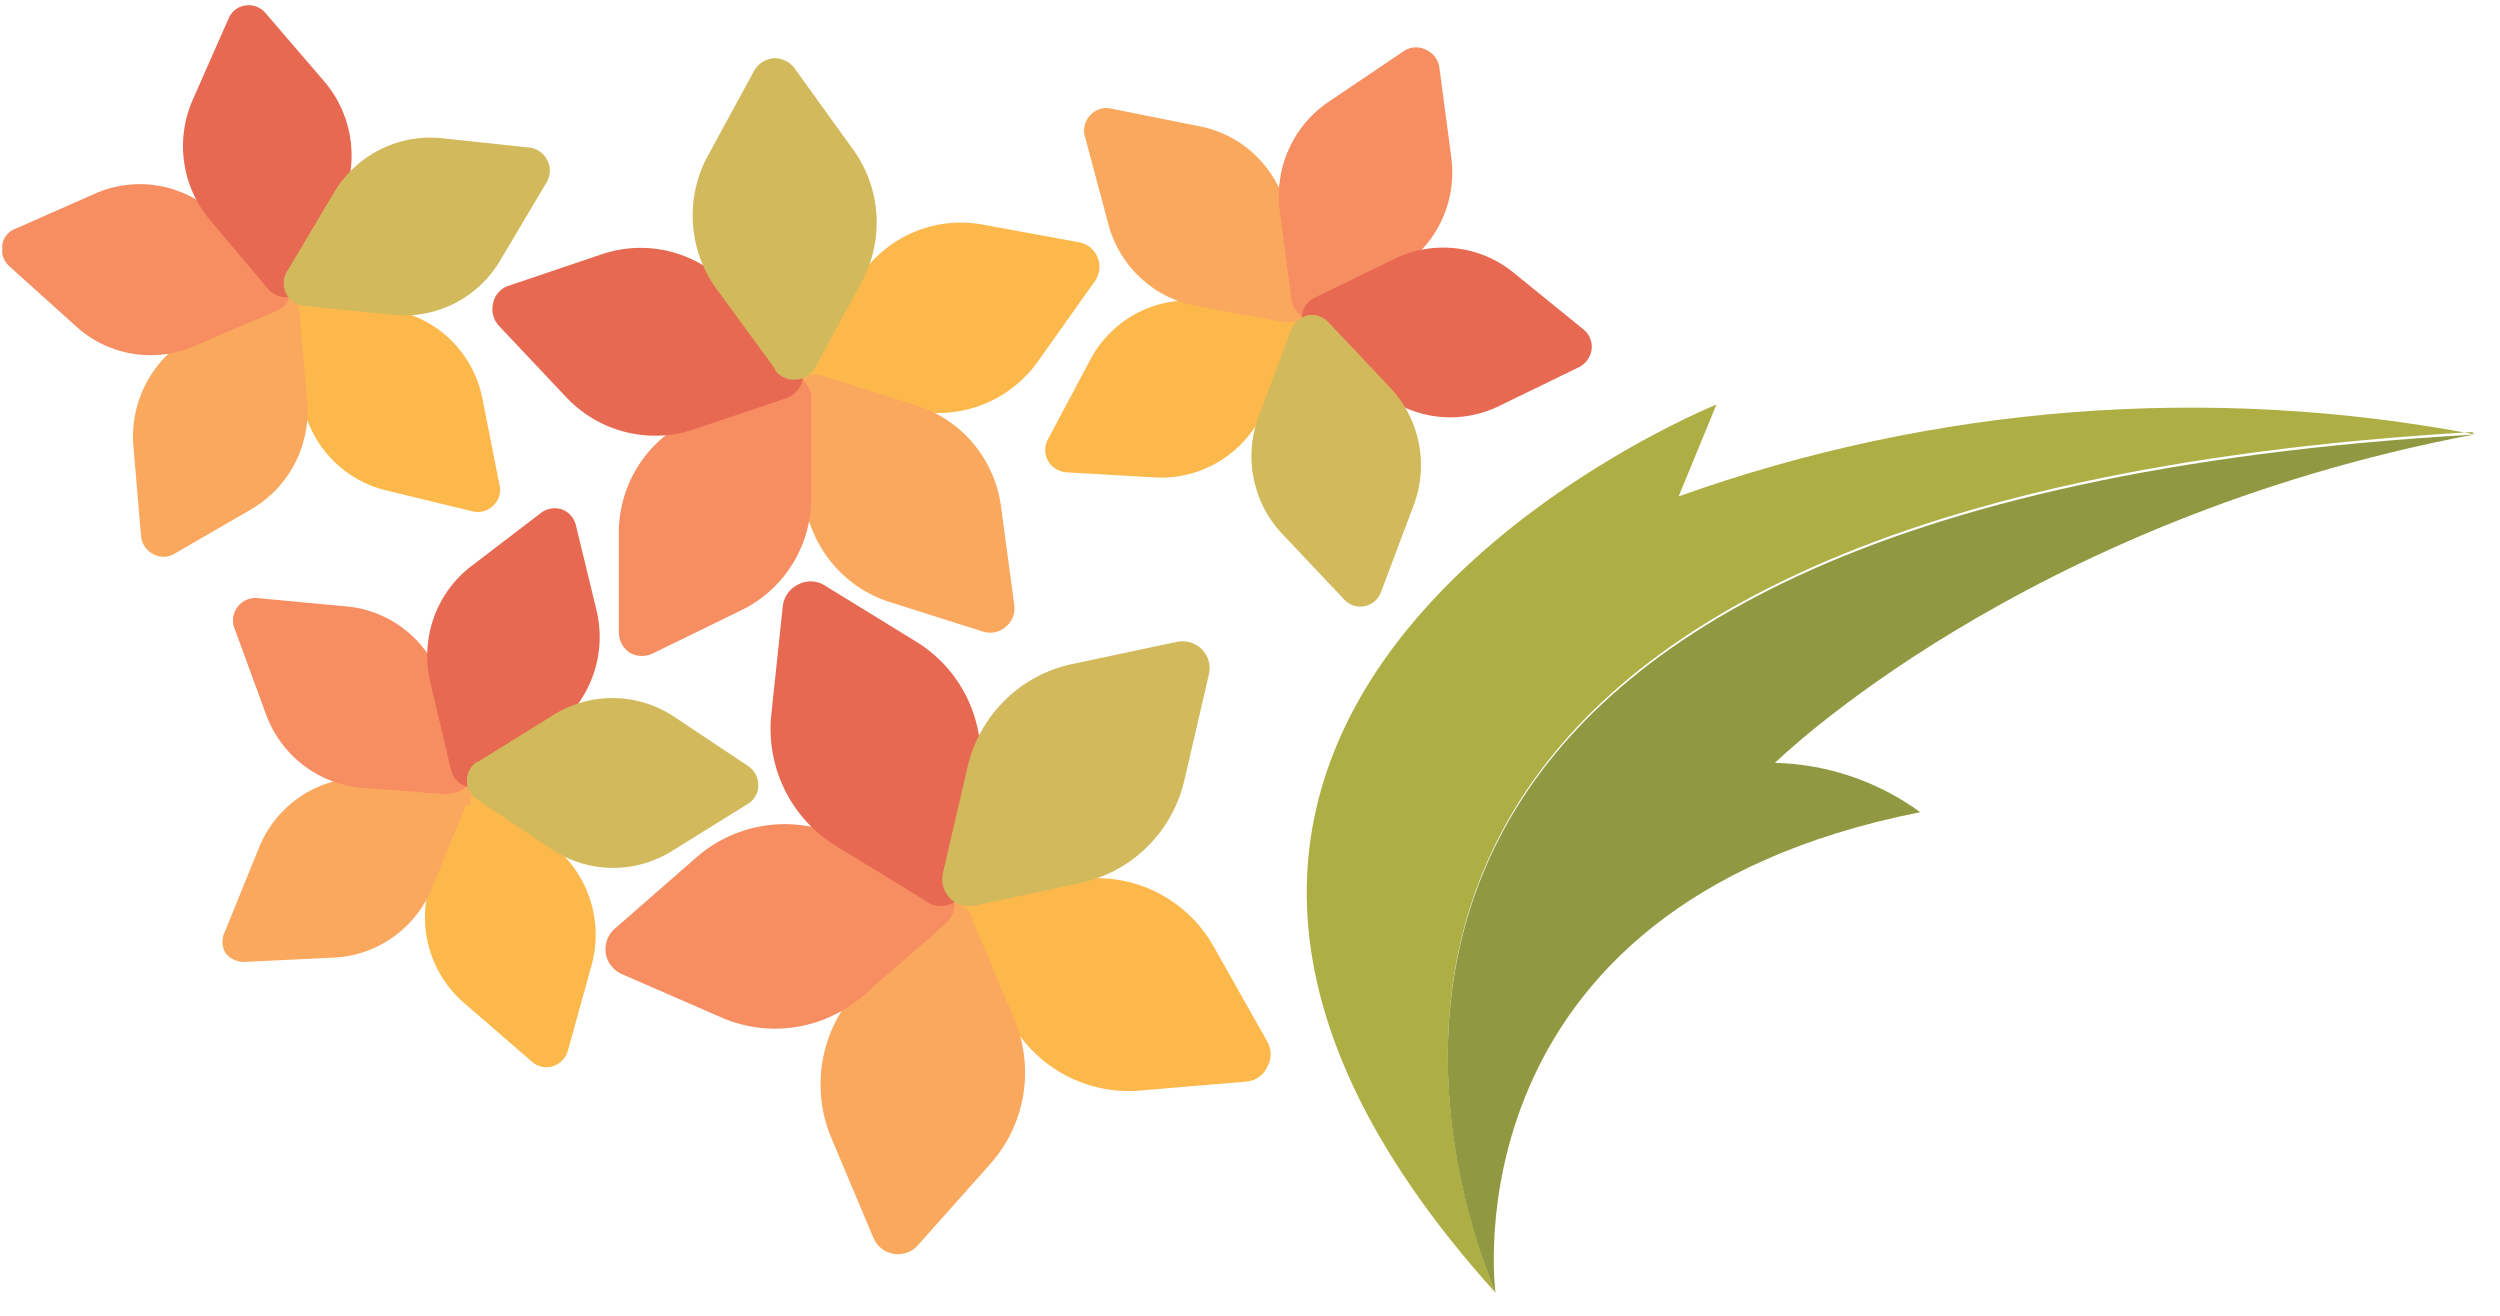
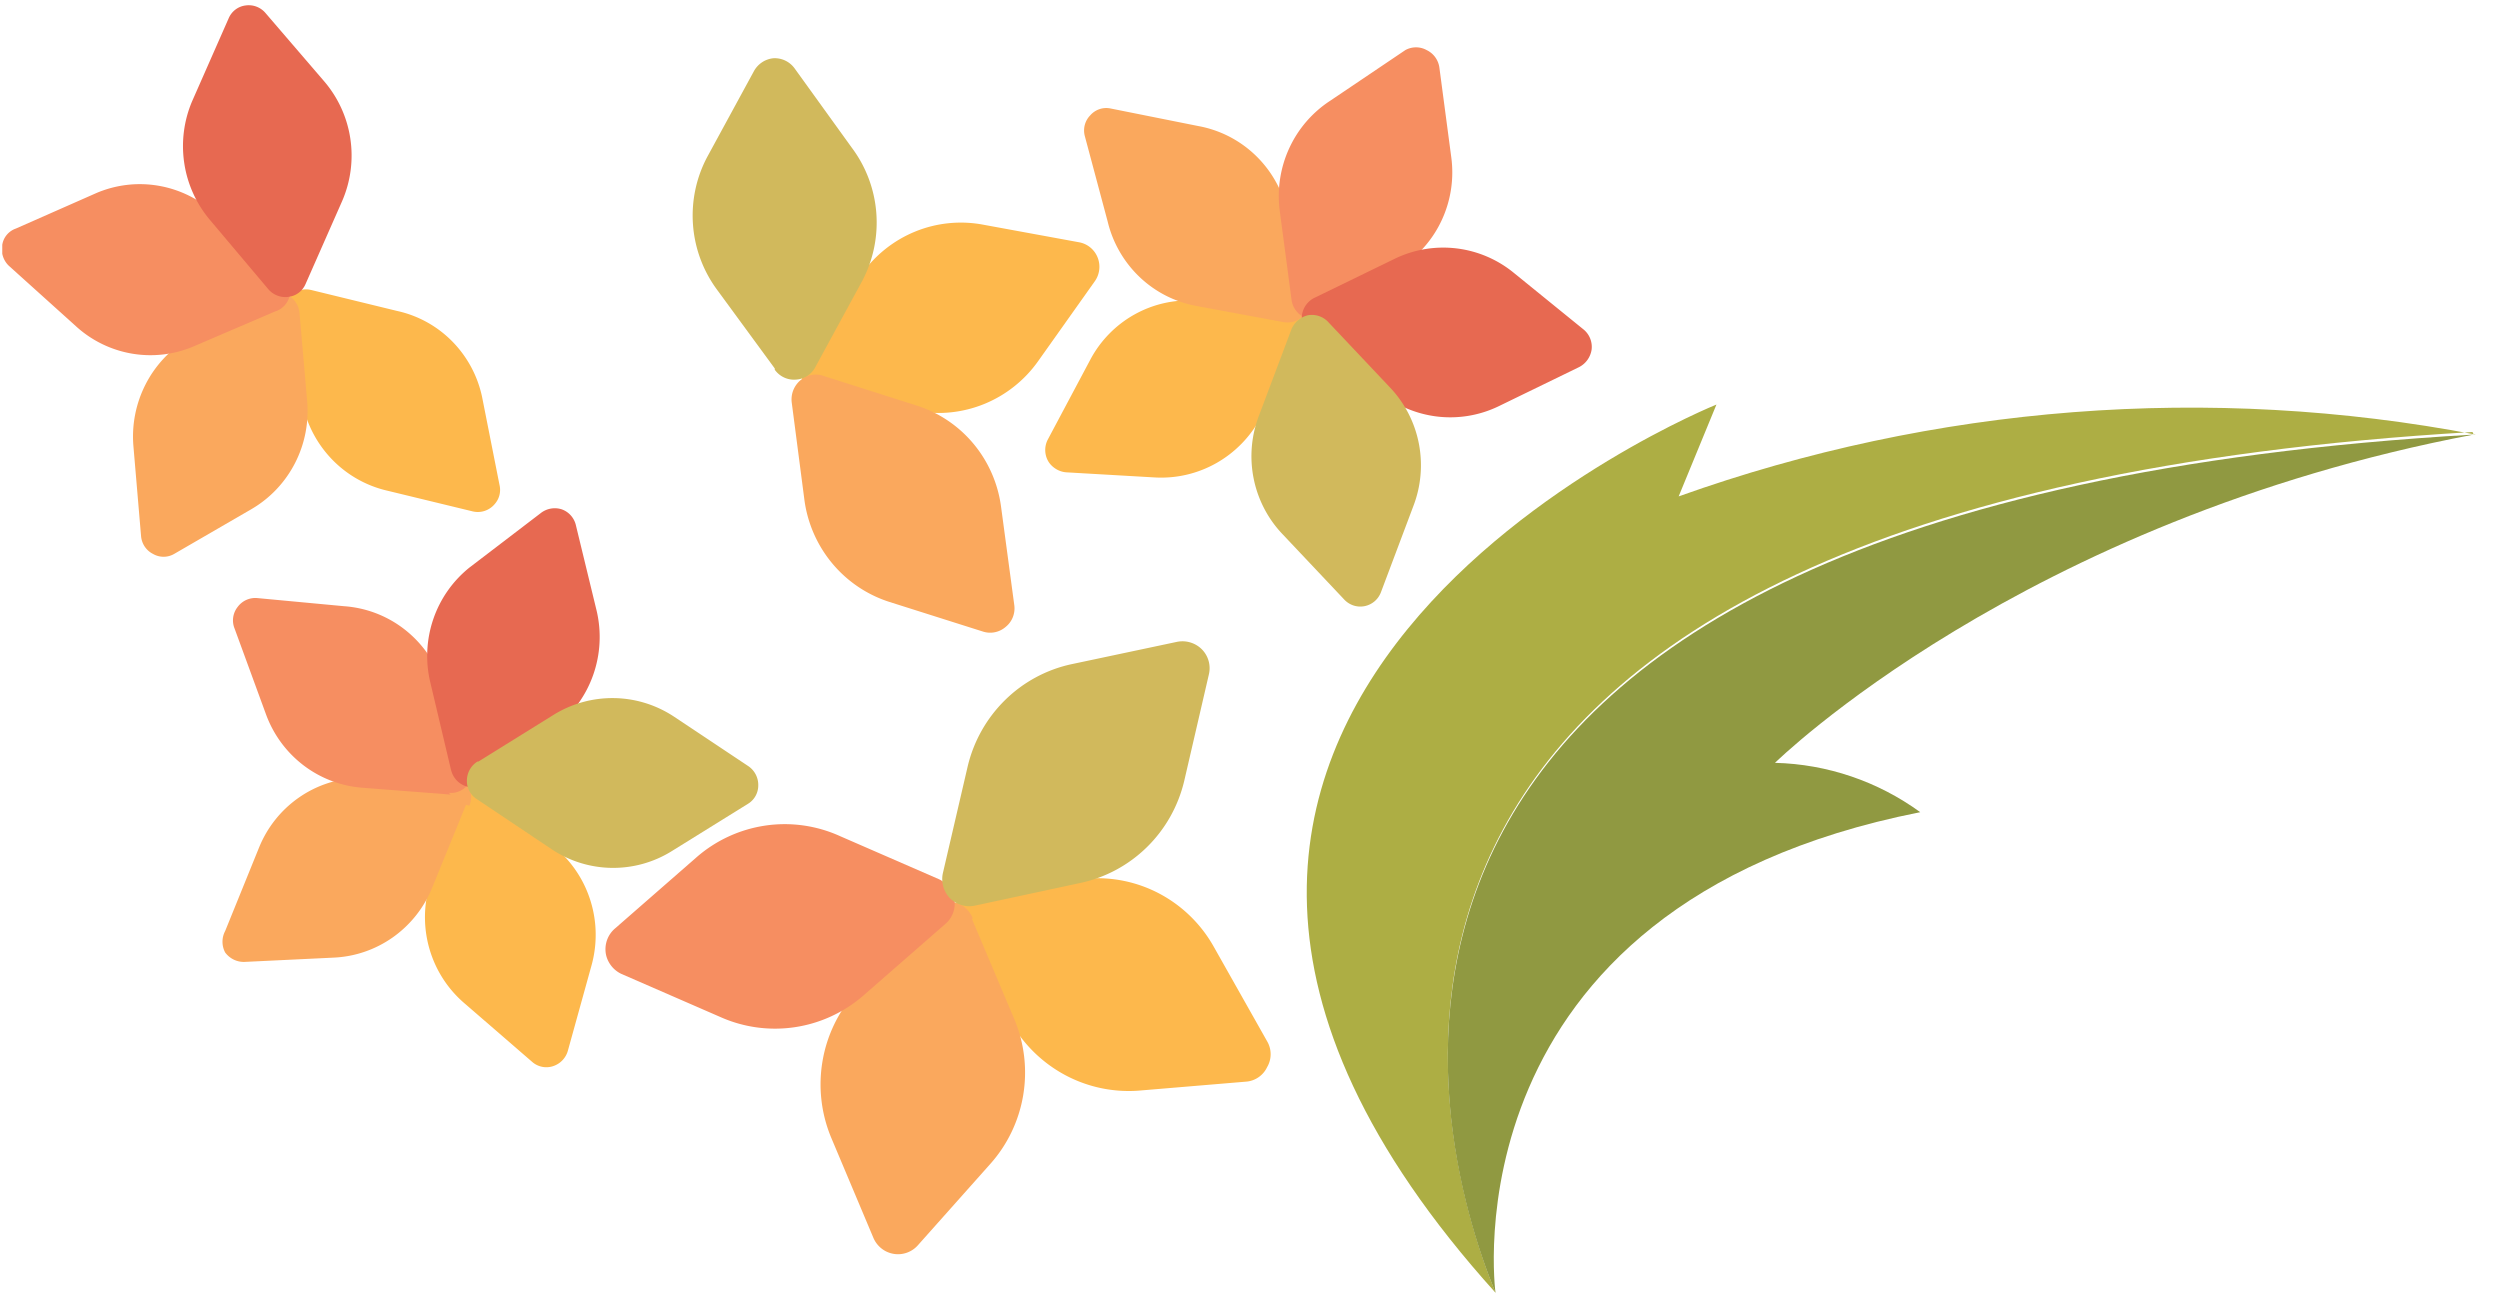
<svg xmlns="http://www.w3.org/2000/svg" width="95" height="50" fill="none">
  <style>.B{fill:#fdb84c}.C{fill:#faa85d}.D{fill:#f68e61}.E{fill:#e76951}.F{fill:#d1b95c}</style>
  <g clip-path="url(#A)">
    <path d="M94.003 16.515h.081c-10.126-1.933-20.579-1.122-30.295 2.348l1.436-3.49s-28.487 11.48-8.393 33.754c-2.469-6.082-9.135-30.003 37.122-32.71" fill="#adae44" />
    <path d="M94 16.514c-46.306 2.674-39.64 26.595-37.171 32.612 0 0-2.001-14.676 16.14-18.263-1.611-1.172-3.535-1.826-5.52-1.875 0 0 9.361-9.213 26.55-12.474z" fill="#909941" />
    <path d="M37.209 33.733c-.17.014-.335.07-.479.164a1.04 1.04 0 0 0-.344.374c-.079.154-.121.324-.121.497s.041.344.121.497l2.034 3.587a5.19 5.19 0 0 0 2.053 1.999 5.12 5.12 0 0 0 2.789.594l4.083-.342a.96.96 0 0 0 .478-.167c.142-.097.255-.231.329-.387a.97.97 0 0 0 0-.978l-2.034-3.604a5.11 5.11 0 0 0-2.049-2.003 5.04 5.04 0 0 0-2.793-.574l-4.067.342z" class="B" />
    <path d="M36.965 34.891c-.066-.16-.171-.301-.305-.409s-.293-.18-.462-.21-.343-.015-.505.042-.307.154-.422.283l-2.76 3.114a5.24 5.24 0 0 0-1.255 2.611 5.27 5.27 0 0 0 .319 2.884l1.614 3.832c.068.159.174.298.309.405a1.01 1.01 0 0 0 .463.204c.169.028.342.012.504-.046s.306-.156.419-.286l2.744-3.082c.655-.732 1.09-1.639 1.253-2.612s.047-1.974-.333-2.883l-1.614-3.816" class="C" />
    <path d="M35.913 35.118c.132-.108.234-.249.297-.409s.082-.334.058-.504-.095-.336-.199-.475a1.05 1.05 0 0 0-.398-.324l-3.745-1.631c-.89-.405-1.877-.545-2.843-.403a5.11 5.11 0 0 0-2.612 1.202l-3.099 2.707a1.03 1.03 0 0 0-.296.418c-.062.163-.082.338-.059.511s.095.336.199.475a1.05 1.05 0 0 0 .398.324l3.745 1.631a5.1 5.1 0 0 0 2.845.393c.966-.144 1.871-.563 2.611-1.208l3.099-2.707z" class="D" />
-     <path d="M35.266 34.303c.149.08.315.122.484.122s.335-.042.484-.122a1.02 1.02 0 0 0 .387-.334c.099-.143.16-.308.178-.481l.436-4.125c.111-.98-.06-1.972-.492-2.857s-1.108-1.625-1.945-2.133l-3.502-2.152a1.01 1.01 0 0 0-.985 0c-.154.078-.286.193-.385.335a1.05 1.05 0 0 0-.18.48l-.436 4.109a5.25 5.25 0 0 0 .503 2.852c.431.883 1.102 1.625 1.935 2.138l3.518 2.152" class="E" />
    <path d="M35.833 33.163c-.04.169-.037.346.008.514s.131.322.25.448a1.05 1.05 0 0 0 .432.264 1.04 1.04 0 0 0 .504.029l4.019-.864c.955-.202 1.834-.674 2.535-1.361s1.193-1.561 1.42-2.52l.936-4.044a1.02 1.02 0 0 0-.008-.507c-.045-.165-.131-.316-.25-.439s-.273-.217-.44-.268a1.04 1.04 0 0 0-.513-.025l-4.003.848a5.15 5.15 0 0 0-2.536 1.37c-.7.69-1.192 1.566-1.418 2.528l-.936 4.028z" class="F" />
    <path d="M30.588 13.48a.92.92 0 0 0-.116.892c.058.146.153.274.275.372a.9.9 0 0 0 .421.187l3.648.685a4.62 4.62 0 0 0 2.588-.266 4.67 4.67 0 0 0 2.044-1.625l2.163-3.049c.089-.13.144-.28.161-.437s-.006-.315-.065-.461-.154-.274-.275-.374a.93.93 0 0 0-.418-.196l-3.648-.669a4.59 4.59 0 0 0-2.59.261 4.64 4.64 0 0 0-2.042 1.631l-2.147 3.049z" class="B" />
    <path d="M31.279 14.279c-.148-.049-.306-.058-.459-.026a.9.9 0 0 0-.412.205c-.117.101-.208.23-.265.375s-.076.302-.058.457l.484 3.718a4.75 4.75 0 0 0 1.06 2.405c.571.684 1.323 1.19 2.168 1.46l3.551 1.125c.148.049.306.058.459.026a.9.9 0 0 0 .412-.205c.121-.098.215-.226.271-.372s.075-.304.052-.459l-.5-3.718c-.115-.889-.481-1.726-1.053-2.411a4.63 4.63 0 0 0-2.175-1.454l-3.535-1.125z" class="C" />
-     <path d="M30.827 15.144c.002-.158-.037-.313-.114-.45s-.187-.252-.322-.332-.289-.115-.444-.115-.308.04-.444.115l-3.341 1.631a4.7 4.7 0 0 0-1.938 1.757c-.468.759-.714 1.637-.709 2.532v3.75c.001.157.042.311.118.448s.185.252.318.335c.137.073.289.111.444.111s.307-.038.444-.111l3.341-1.631c.798-.389 1.47-.998 1.938-1.757s.714-1.637.709-2.531v-3.75z" class="D" />
-     <path d="M29.894 15.128c.146-.054.277-.143.381-.259s.178-.257.216-.409a.94.94 0 0 0-.003-.461.93.93 0 0 0-.223-.403l-2.566-2.723a4.62 4.62 0 0 0-2.247-1.318c-.858-.214-1.759-.175-2.595.111l-3.519 1.19a.87.87 0 0 0-.386.244c-.105.115-.178.255-.211.408a.94.94 0 0 0-.004.459c.037.151.11.29.214.405l2.566 2.723c.61.646 1.388 1.104 2.246 1.321a4.62 4.62 0 0 0 2.597-.098l3.535-1.19z" class="E" />
    <path d="M29.441 14.05c.091.127.213.229.355.295s.297.093.452.08a.88.88 0 0 0 .436-.144c.13-.086.236-.205.306-.345l1.775-3.261c.42-.796.605-1.696.534-2.595a4.74 4.74 0 0 0-.937-2.476l-2.163-3a.94.94 0 0 0-.354-.299.93.93 0 0 0-.453-.092c-.154.015-.302.067-.431.152a.96.96 0 0 0-.311.337l-1.775 3.261c-.417.785-.605 1.674-.542 2.563a4.74 4.74 0 0 0 .897 2.459l2.211 3.017" class="F" />
    <path d="M18.577 30.031a.9.9 0 0 0-.384-.18c-.14-.028-.285-.023-.423.017s-.257.119-.356.222-.17.228-.209.365l-.904 3.261a4.33 4.33 0 0 0 .035 2.398c.237.78.69 1.475 1.305 2.004l2.582 2.234a.82.82 0 0 0 .374.186c.139.029.282.021.417-.023s.257-.119.356-.222.171-.228.209-.365l.904-3.261c.214-.785.204-1.616-.031-2.395a4.31 4.31 0 0 0-1.293-2.008l-2.582-2.234z" class="B" />
    <path d="M17.835 30.618c.056-.132.078-.276.064-.418s-.064-.279-.144-.397-.193-.21-.319-.275-.266-.099-.407-.1l-3.454.13a4.2 4.2 0 0 0-2.246.77c-.661.468-1.175 1.117-1.482 1.871l-1.291 3.18a.87.87 0 0 0 0 .815.89.89 0 0 0 .32.268.88.88 0 0 0 .406.091l3.389-.163c.808-.034 1.59-.301 2.254-.769a4.28 4.28 0 0 0 1.491-1.873l1.291-3.163" class="C" />
    <path d="M17.047 30.128c.141.015.284-.007.414-.064s.243-.147.329-.262a.87.87 0 0 0 .129-.815l-1.194-3.261c-.296-.75-.795-1.4-1.44-1.876a4.22 4.22 0 0 0-2.207-.814l-3.309-.31c-.142-.011-.285.014-.415.074a.84.84 0 0 0-.327.269.82.82 0 0 0-.166.392c-.02.143-.002.289.053.423l1.194 3.261c.281.768.774 1.439 1.42 1.933a4.22 4.22 0 0 0 2.227.855l3.373.261" class="D" />
    <path d="M17.142 29.265c.035.14.103.268.199.375s.217.186.352.233.279.059.419.036a.85.85 0 0 0 .385-.171l2.647-2.136c.642-.505 1.127-1.184 1.399-1.959s.318-1.611.135-2.411l-.791-3.261a.85.85 0 0 0-.194-.382c-.096-.109-.218-.19-.355-.237a.86.86 0 0 0-.413-.024c-.138.025-.267.084-.378.171l-2.712 2.071a4.29 4.29 0 0 0-1.37 1.958 4.33 4.33 0 0 0-.115 2.395l.791 3.343z" class="E" />
    <path d="M18.146 28.938c-.122.075-.223.18-.294.306s-.108.267-.11.412a.82.82 0 0 0 .098.411.81.81 0 0 0 .289.306l2.825 1.892c.674.452 1.463.7 2.272.714a4.21 4.21 0 0 0 2.296-.633l2.889-1.794a.81.81 0 0 0 .294-.296.82.82 0 0 0 .109-.405.87.87 0 0 0-.093-.414.86.86 0 0 0-.278-.319l-2.841-1.892c-.672-.442-1.454-.684-2.256-.698s-1.592.199-2.279.617l-2.889 1.794" class="F" />
    <path d="M49.506 12.894a.94.94 0 0 0 .097-.416c0-.144-.033-.287-.097-.416-.071-.125-.172-.231-.293-.308s-.259-.122-.401-.133l-3.389-.196c-.806-.051-1.61.132-2.317.528a4.25 4.25 0 0 0-1.67 1.706l-1.614 3.033c-.068.125-.103.265-.103.408s.035.283.103.408.173.229.294.306.258.123.4.134l3.389.196c.807.042 1.609-.147 2.314-.545s1.285-.989 1.673-1.705l1.614-3.017" class="B" />
    <path d="M48.775 12.241c.14.025.285.015.42-.031s.257-.125.355-.23.167-.234.201-.374a.84.84 0 0 0-.008-.425l-.855-3.261c-.206-.791-.631-1.506-1.226-2.061a4.23 4.23 0 0 0-2.131-1.07L42.19 4.12a.8.8 0 0 0-.414.029c-.133.046-.252.126-.345.232-.099.101-.171.226-.208.363s-.037.282-.002.42l.872 3.261a4.3 4.3 0 0 0 1.205 2.095 4.23 4.23 0 0 0 2.136 1.101l3.341.62z" class="C" />
    <path d="M49.081 11.41a.87.87 0 0 0 .162.387c.085.114.196.204.324.264a.85.85 0 0 0 .805-.047l2.857-1.859a4.26 4.26 0 0 0 1.564-1.804 4.31 4.31 0 0 0 .356-2.371l-.452-3.408a.87.87 0 0 0-.158-.397c-.085-.117-.197-.21-.327-.272a.83.83 0 0 0-.404-.104c-.141 0-.28.036-.404.104L50.55 3.827a4.29 4.29 0 0 0-1.559 1.806c-.34.739-.465 1.56-.362 2.368l.452 3.408z" class="D" />
    <path d="M49.959 11.312a.86.86 0 0 0-.327.272.87.87 0 0 0-.158.397.87.87 0 0 0 .057.423c.054.134.139.252.25.344l2.631 2.136a4.24 4.24 0 0 0 2.188.943 4.22 4.22 0 0 0 2.347-.389l3.05-1.484a.89.89 0 0 0 .323-.274.9.9 0 0 0 .161-.394c.018-.143-.001-.289-.055-.424a.85.85 0 0 0-.252-.343l-2.631-2.136a4.24 4.24 0 0 0-2.188-.943c-.803-.098-1.617.037-2.347.389l-3.05 1.484z" class="E" />
    <path d="M50.477 12.241c-.097-.105-.219-.184-.355-.23a.85.85 0 0 0-.42-.031c-.14.033-.27.099-.379.192s-.195.212-.25.346l-1.227 3.261a4.31 4.31 0 0 0-.21 2.39c.157.8.538 1.539 1.098 2.127l2.34 2.479a.84.84 0 0 0 .356.232.83.83 0 0 0 .423.027c.141-.028.272-.092.382-.185a.85.85 0 0 0 .243-.35l1.227-3.261c.294-.76.367-1.589.21-2.39s-.538-1.539-1.098-2.127l-2.34-2.479z" class="F" />
    <path d="M11.814 11.018c-.138-.032-.281-.028-.417.012a.82.82 0 0 0-.358.217c-.101.1-.177.224-.219.361a.87.87 0 0 0-.023.422l.71 3.359a4.32 4.32 0 0 0 1.145 2.104 4.25 4.25 0 0 0 2.083 1.157l3.228.783a.83.83 0 0 0 .425-.01c.138-.04.264-.115.366-.219s.177-.223.217-.361a.82.82 0 0 0 .009-.422l-.662-3.343a4.27 4.27 0 0 0-1.139-2.111 4.2 4.2 0 0 0-2.089-1.151l-3.276-.799z" class="B" />
    <path d="M11.381 11.899c-.011-.143-.057-.281-.136-.401a.84.84 0 0 0-.311-.285.83.83 0 0 0-.812.018l-2.954 1.631c-.696.413-1.263 1.016-1.634 1.74a4.36 4.36 0 0 0-.464 2.353l.291 3.424c.013.141.061.277.14.394s.186.212.312.275a.8.8 0 0 0 .807 0l2.954-1.712c.698-.411 1.265-1.014 1.637-1.739s.531-1.541.461-2.354l-.29-3.343z" class="C" />
    <path d="M10.51 11.818a.84.84 0 0 0 .343-.257.85.85 0 0 0 .173-.395c.022-.141.008-.285-.04-.419a.85.85 0 0 0-.234-.348L8.154 8.1c-.599-.545-1.339-.906-2.133-1.042s-1.611-.04-2.354.276L.6 8.687c-.136.047-.256.132-.348.244s-.15.248-.169.392c-.025.142-.014.288.031.424s.123.26.228.358l2.534 2.283a4.21 4.21 0 0 0 2.14 1.05 4.19 4.19 0 0 0 2.363-.284l3.115-1.337" class="D" />
    <path d="M10.207 11.002c.094.106.213.186.345.235s.274.063.414.043a.8.8 0 0 0 .388-.157c.113-.086.202-.2.258-.332l1.388-3.147c.325-.745.433-1.569.313-2.374s-.464-1.56-.991-2.176L10.094.501a.84.84 0 0 0-.342-.246.83.83 0 0 0-.417-.048.8.8 0 0 0-.388.157c-.113.086-.202.2-.258.332L7.302 3.844a4.36 4.36 0 0 0-.3 2.356 4.34 4.34 0 0 0 .978 2.16l2.227 2.642z" class="E" />
-     <path d="M10.945 10.252a.87.87 0 0 0-.084.872c.064.14.164.259.29.347a.85.85 0 0 0 .424.151l3.373.343c.814.081 1.635-.077 2.362-.456s1.331-.962 1.738-1.68l1.743-2.935c.068-.125.103-.265.103-.408s-.035-.283-.103-.408a.88.88 0 0 0-.28-.322c-.118-.083-.255-.134-.398-.15l-3.373-.359a4.24 4.24 0 0 0-2.32.448c-.716.366-1.316.929-1.731 1.623l-1.743 2.935z" class="F" />
  </g>
  <defs>
    <clipPath id="A">
      <path fill="#fff" transform="translate(.086 .207)" d="M0 0h94v49H0z" />
    </clipPath>
  </defs>
</svg>